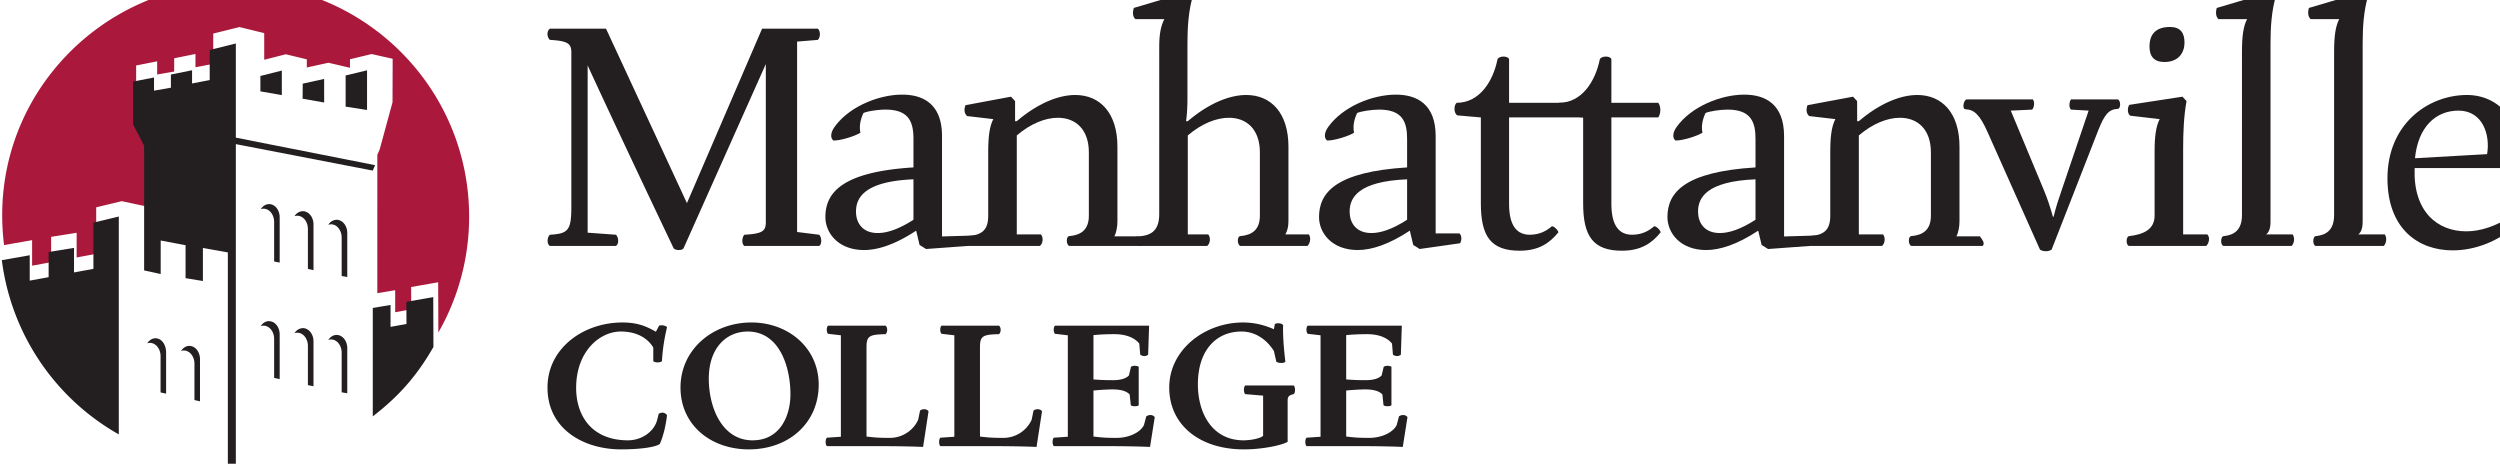
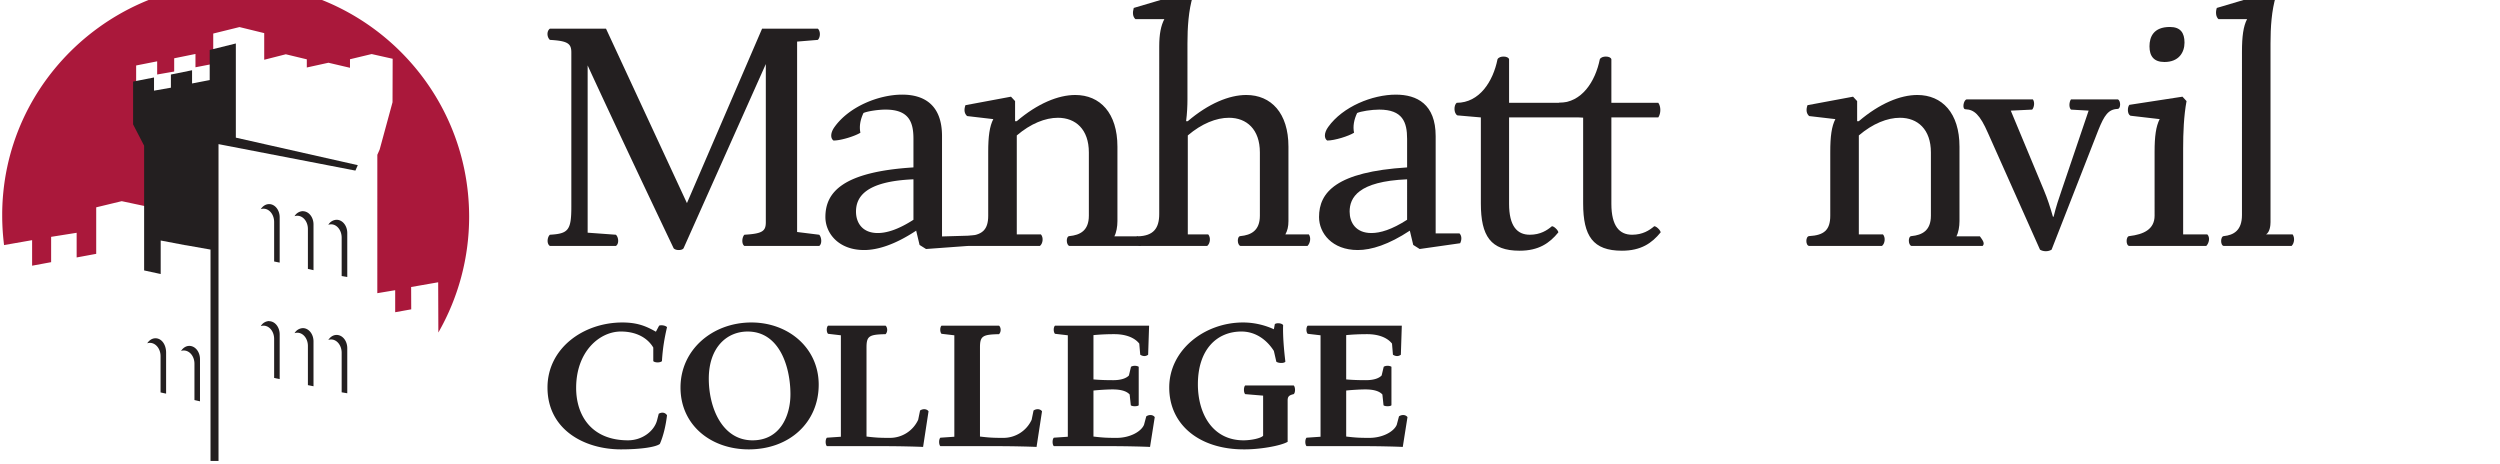
<svg xmlns="http://www.w3.org/2000/svg" width="150" height="27.829" viewBox="0 0 39.688 7.363">
  <defs>
    <clipPath id="d">
      <path d="M71 445.01h505.527v93.789H71z" />
    </clipPath>
    <clipPath id="c">
-       <path d="M62.6 438h513.927v110.399H62.6z" />
-     </clipPath>
+       </clipPath>
    <clipPath id="b">
      <path d="M71 445.01h505.527v93.789H71z" />
    </clipPath>
    <clipPath id="a">
      <path d="M62.6 438h513.927v110.399H62.6z" />
    </clipPath>
  </defs>
  <g clip-path="url(#a)" transform="matrix(.079 0 0 -.079 -5.574 42.3)" fill="#231f20">
    <path d="M202.931 452.302c.606.342 1.25.305 1.664-.301-.227-1.973-.716-4.131-1.439-5.762-.794-.643-3.903-1.098-7.805-1.098-7.389 0-14.775 3.979-14.775 12.43 0 7.879 7.198 13.07 15.04 13.07 3.185 0 4.927-.834 6.746-1.855l.643 1.212c.415.188 1.326.037 1.59-.304-.529-2.272-.87-4.281-1.02-6.82-.341-.342-1.404-.342-1.741 0v2.73c-1.027 1.74-3.147 3.219-6.52 3.219-4.244 0-8.98-3.98-8.98-11.33 0-5.57 3.108-10.533 10.42-10.533 2.881 0 5.265 1.859 5.836 4.016zm26.466 3.902c0 5.457-2.16 12.618-8.602 12.618-4.203 0-7.805-3.219-7.805-9.473 0-5.835 2.69-12.39 8.79-12.39 5.57 0 7.616 4.964 7.616 9.245m-7.844 14.437c7.39 0 13.525-5.078 13.525-12.504 0-7.54-5.832-12.997-14.054-12.997-7.618 0-13.717 4.887-13.717 12.431 0 7.613 6.441 13.07 14.246 13.07m17.981-22.961v20.386l-2.579.3c-.343.343-.343 1.327 0 1.632h11.559c.379-.305.489-1.212 0-1.705-3.26-.077-3.829-.341-3.829-2.653v-17.92c1.933-.231 2.767-.268 4.66-.268a6.248 6.248 0 0 1 5.721 3.637l.381 1.856c.53.382 1.324.382 1.703-.15l-1.096-7.162c-1.477.077-5.192.154-7.316.154h-12.008c-.341.3-.341 1.4 0 1.702zm22.8 0v20.386l-2.576.3c-.34.343-.34 1.327 0 1.632h11.557c.378-.305.492-1.212 0-1.705-3.26-.077-3.829-.341-3.829-2.653v-17.92c1.936-.231 2.767-.268 4.663-.268a6.251 6.251 0 0 1 5.721 3.637l.378 1.856c.533.382 1.327.382 1.705-.15l-1.098-7.162c-1.478.077-5.189.154-7.312.154H259.53c-.339.3-.339 1.4 0 1.702zm22.804 0v20.386l-2.576.3c-.34.343-.34 1.327 0 1.632h18.91l-.192-5.835c-.493-.378-1.062-.341-1.59 0l-.192 2.234c-.985 1.253-2.803 1.896-5 1.896a42.84 42.84 0 0 1-4.208-.191v-8.903c1.29-.114 2.54-.151 3.98-.151 1.476 0 2.575.339 3.145.945l.418 1.745c.415.265 1.136.265 1.551 0v-7.731c-.228-.264-1.326-.264-1.59 0l-.229 2.16c-.606.68-1.742 1.022-3.446 1.022-1.023 0-2.804-.11-3.829-.224v-9.245c1.933-.231 2.767-.268 4.662-.268 2.613 0 4.888 1.212 5.494 2.616l.455 1.705c.53.379 1.324.379 1.705-.151l-.947-5.99c-1.478.078-5.193.155-7.313.155h-12.01c-.343.3-.343 1.4 0 1.702zm39.246 8.26l-3.596.3c-.342.306-.342 1.445 0 1.747h9.736c.342-.302.38-1.441 0-1.746-.948-.224-1.213-.49-1.213-1.286v-8.297c-1.44-.834-5.756-1.554-8.828-1.517-8.829 0-14.966 4.887-14.966 12.43 0 7.614 7.161 13.07 14.815 13.07 2.653 0 4.81-.72 6.213-1.363l.19 1.022c.34.305 1.401.228 1.67-.188-.078-2.123.15-4.813.451-7.352-.302-.38-1.44-.302-1.819 0l-.492 2.16c-1.44 2.275-3.71 3.903-6.517 3.903-4.962 0-8.753-3.638-8.753-10.61 0-5.874 2.921-11.253 9.171-11.253 1.478 0 3.41.378 3.938.91zm11.54-8.26v20.386l-2.58.3c-.341.343-.341 1.327 0 1.632h18.909l-.19-5.835c-.49-.378-1.06-.341-1.592 0l-.187 2.234c-.985 1.253-2.804 1.896-5.001 1.896-2.01 0-3.41-.114-4.207-.191v-8.903c1.286-.114 2.539-.151 3.979-.151 1.477 0 2.576.339 3.146.945l.415 1.745c.415.265 1.139.265 1.554 0v-7.731c-.228-.264-1.326-.264-1.591 0l-.228 2.16c-.606.68-1.745 1.022-3.446 1.022-1.025 0-2.808-.11-3.83-.224v-9.245c1.934-.231 2.768-.268 4.66-.268 2.616 0 4.89 1.212 5.497 2.616l.452 1.705c.532.379 1.326.379 1.708-.151l-.947-5.99c-1.478.078-5.193.155-7.316.155H333.12c-.342.3-.342 1.4 0 1.702zm-141.605 40.594c.546-.476.683-1.842 0-2.254h-13.254c-.684.412-.548 1.778 0 2.254 3.688.208 4.304.89 4.304 5.604v31.02c0 1.776-.683 2.325-4.304 2.53-.617.546-.684 1.775 0 2.254h11.272l16.263-35.054 15.1 35.054h11.204c.547-.48.547-1.708 0-2.254l-4.166-.342v-38.263l4.44-.55c.477-.475.614-1.841 0-2.253h-15.032c-.617.412-.478 1.778 0 2.254 3.688.208 4.305.754 4.305 2.529v31.77l-16.535-37.032c-.207-.272-.615-.342-.957-.342-.342 0-.751.07-1.025.342-11.07 23.233-17.013 36.145-17.286 36.762v-33.617zm59.799 11.137c-9.837-.409-11.545-3.688-11.545-6.492 0-2.184 1.228-4.304 4.37-4.304 1.779 0 4.1.684 7.175 2.666zm.546-10.317c-4.234-2.8-7.722-3.895-10.455-3.895-5.192 0-7.787 3.416-7.787 6.63 0 4.986 3.483 9.086 17.695 9.974v5.741c0 3.346-.887 5.875-5.604 5.875-1.57 0-3.688-.342-4.438-.683-.616-1.3-.89-2.667-.616-3.963-1.092-.683-3.895-1.57-5.4-1.57-.613.408-.683 1.503.208 2.733 2.938 4.1 8.88 6.491 13.596 6.491 4.237 0 7.996-1.916 7.996-8.337v-20.16l7.013.203c.48-.476-1.513-1.43-1.855-2.114l-8.37-.613-1.3.818z" />
    <path d="M269.14 504.948c0 3.075.274 5.122 1.025 6.559l-5.263.613c-.545.479-.68 1.232-.338 2.187l9.155 1.708.82-.887v-4.033h.342c4.167 3.553 8.334 5.262 11.75 5.262 4.988 0 8.475-3.621 8.475-10.384v-14.966c0-1.092-.208-2.298-.617-3.052h4.717c.476-.683 1.096-1.39.549-1.936h-14.286c-.683.138-.75 1.983 0 1.983 2.12.205 3.896 1.092 3.896 4.1v12.709c0 4.646-2.663 6.967-6.217 6.967-2.53 0-5.466-1.16-8.267-3.551v-19.883h4.85c.546-.616.409-1.846-.204-2.325h-14.625c-.75.07-.76 1.94 0 1.983 2.938.168 4.238 1.163 4.238 4.1z" />
    <path d="M303.507 526.128c0 2.459.34 4.167 1.025 5.467h-5.805c-.55.479-.616 1.299-.342 2.254l11.068 3.279.82-.888c-.888-2.87-1.095-6.354-1.095-9.496V515.47c0-1.23-.067-2.801-.271-4.375h.34c4.168 3.554 8.335 5.262 11.75 5.262 4.988 0 8.475-3.621 8.475-10.384v-14.966c0-1.092-.204-1.912-.616-2.663h4.716c.479-.683.27-1.778-.275-2.324H319.84c-.684.137-.754 1.983 0 1.983 2.117.204 3.892 1.092 3.892 4.1v12.708c0 4.646-2.663 6.967-6.217 6.967-2.53 0-5.466-1.16-8.267-3.55v-19.884h4.1c.546-.616.409-1.845-.204-2.324h-13.53c-.683 0-1.23 1.916-.408 1.936 3.149.08 4.3 1.618 4.3 4.488zm49.81-26.717c-9.84-.409-11.549-3.688-11.549-6.492 0-2.184 1.23-4.304 4.374-4.304 1.776 0 4.1.684 7.175 2.666zm.546-10.317c-4.237-2.8-7.72-3.895-10.454-3.895-5.192 0-7.79 3.416-7.79 6.63 0 4.986 3.486 9.086 17.698 9.974v5.741c0 3.346-.89 5.875-5.604 5.875-1.57 0-3.69-.342-4.44-.683-.617-1.3-.889-2.667-.617-3.963-1.093-.683-3.892-1.57-5.397-1.57-.616.408-.683 1.503.205 2.733 2.937 4.1 8.882 6.491 13.596 6.491 4.237 0 7.995-1.916 7.995-8.337v-19.542h4.784c.48-.479.48-1.299.137-1.983l-8.133-1.159-1.296.818zm14.274 22.754l-4.716.41c-.751.411-.751 2.05-.138 2.528 4.579 0 7.312 4.304 8.2 8.745.204.41.75.546 1.23.546.545 0 1.024-.204 1.095-.546v-8.745h15.77c.545-.75.545-2.117 0-2.938h-15.77v-17.354c0-4.512 1.637-6.22 4.166-6.22 2.117 0 3.484.89 4.442 1.708.34 0 .75-.409.75-.409s.48-.409.547-.82c-1.776-2.188-3.963-3.689-7.788-3.689-5.81 0-7.788 2.938-7.788 9.497z" />
    <path d="M388.692 511.848l-4.713.41c-.754.411-.754 2.05-.137 2.528 4.576 0 7.308 4.304 8.2 8.745.204.41.751.546 1.23.546.545 0 1.024-.204 1.094-.546v-8.745h9.43c.545-.75.545-2.117 0-2.938h-9.43v-17.354c0-4.512 1.64-6.22 4.168-6.22 2.117 0 3.483.89 4.441 1.708.342 0 .751-.409.751-.409s.478-.409.545-.82c-1.775-2.188-3.962-3.689-7.788-3.689-5.808 0-7.79 2.938-7.79 9.497zm81.354-3.142c-1.638 3.755-2.8 4.713-4.508 4.78-.75 0-.409 1.845.204 1.983h13.325c.408-.546.274-1.57-.137-2.05l-4.305-.204 6.63-15.92c.75-1.776 1.295-3.485 1.841-5.397h.138c.48 1.98 1.025 3.621 1.641 5.396l5.396 15.921-3.55.204c-.479.48-.342 1.571 0 2.05h9.43c.612-.275.612-1.913-.07-1.913-1.848-.07-2.665-1.299-3.827-4.167l-9.429-24.12c-.683-.412-1.64-.412-2.324 0zm32.454 17.422c0 1.913.822 3.896 4.1 3.896 2.118 0 2.938-1.163 2.938-3.142 0-1.916-1.095-3.896-4.032-3.896-2.118 0-3.005 1.162-3.005 3.142m1.025-21.18c0 3.075.272 5.122 1.025 6.559l-5.88.683c-.68.342-.612 1.776-.203 2.188l10.659 1.638.82-.888c-.546-2.938-.683-6.354-.683-9.496v-17.288h4.854c.613-.616.34-1.778-.208-2.324h-15.442c-.75 0-.75 1.983 0 1.983 2.87.34 5.058 1.366 5.058 4.1zm17.559 20.088c0 3.075.27 5.125 1.025 6.559h-5.741c-.547.479-.613 1.433-.342 2.254l11.07 3.279.82-.888c-.887-2.87-1.095-6.354-1.095-9.496v-35.941c0-.683-.133-1.98-.887-2.46h5.329c.48-.682.342-1.777-.204-2.323h-13.596c-.754 0-.754 1.983 0 1.983 1.913.204 3.62 1.092 3.62 4.237z" />
  </g>
  <g clip-path="url(#b)" transform="matrix(.079 0 0 -.079 -5.574 42.3)">
-     <path d="M539.601 525.036c0 3.075.271 5.125 1.025 6.559h-5.74c-.548.479-.614 1.433-.343 2.254l11.07 3.279.821-.888c-.888-2.87-1.096-6.354-1.096-9.496v-35.941c0-.683-.133-1.98-.887-2.46h5.33c.478-.682.341-1.777-.206-2.323H535.98c-.754 0-.754 1.983 0 1.983 1.912.204 3.621 1.092 3.621 4.237zm30.739-20.567c.683 3.896-.89 8.746-5.74 8.746-4.58 0-8.13-3.279-8.747-9.567zm-14.553-2.804c-.343-8.745 4.575-12.708 10.383-12.708 2.938 0 6.013 1.095 8.883 2.941.82-.137 1.23-.821 1.163-1.641-3.484-3.28-8.268-5.125-12.779-5.125-6.9 0-13.117 4.304-13.117 14.487 0 10.929 8.2 16.738 15.987 16.738 6.56 0 11.821-5.604 9.771-14.692z" fill="#231f20" />
-   </g>
+     </g>
  <g clip-path="url(#c)" transform="matrix(.079 0 0 -.079 -5.574 42.3)">
    <path d="M423.328 499.411c-9.838-.409-11.546-3.688-11.546-6.492 0-2.184 1.229-4.304 4.37-4.304 1.78 0 4.1.684 7.176 2.666zm.546-10.317c-4.234-2.8-7.721-3.895-10.454-3.895-5.192 0-7.788 3.416-7.788 6.63 0 4.986 3.484 9.086 17.696 9.974v5.741c0 3.346-.888 5.875-5.604 5.875-1.571 0-3.688-.342-4.438-.683-.617-1.3-.891-2.667-.617-3.963-1.091-.683-3.895-1.57-5.4-1.57-.612.408-.683 1.503.209 2.733 2.937 4.1 8.879 6.491 13.596 6.491 4.237 0 7.995-1.916 7.995-8.337v-20.16l7.016.203c.478-.476-1.514-1.43-1.856-2.114l-8.372-.613-1.3.818z" fill="#231f20" />
  </g>
  <g clip-path="url(#d)" transform="matrix(.079 0 0 -.079 -5.574 42.3)">
    <path d="M438.352 504.948c0 3.075.275 5.122 1.026 6.559l-5.263.613c-.546.479-.68 1.232-.339 2.187l9.155 1.708.821-.887v-4.033h.342c4.166 3.553 8.333 5.262 11.75 5.262 4.987 0 8.475-3.621 8.475-10.384v-14.966c0-1.092-.209-2.298-.617-3.052h4.717c.475-.683 1.095-1.39.55-1.936H454.68c-.682.138-.75 1.983 0 1.983 2.121.205 3.896 1.092 3.896 4.1v12.709c0 4.646-2.663 6.967-6.217 6.967-2.529 0-5.466-1.16-8.266-3.551v-19.883h4.85c.546-.616.41-1.846-.204-2.325h-14.625c-.75.07-.76 1.94 0 1.983 2.938.168 4.237 1.163 4.237 4.1z" fill="#231f20" />
    <path d="M117.923 538.8c-27.086.106-50.158-23.478-46.55-52.603l5.637.986v-5.13l3.822.707v5.09l5.128.815v-4.957l3.93.727v9.347l5.128 1.238 5.121-1.089v15.395l-2.224 4.307v8.654l4.224.834v-2.648l3.42.597v2.66l4.277.87v-2.675l3.571.69v6.088l5.276 1.303 4.968-1.216v-5.356l4.334 1.104h.01l4.217-1.017-.003-1.639 4.338.953h.02l4.321-1.012v1.715l4.338 1.042h.033l4.204-.945-.027-8.739-2.586-9.499-.469-1.059-.003-27.808 3.591.6v-4.427l3.225.581-.02 4.485 5.434.951.036-10.099a46.813 46.813 0 0 1 6.187 23.27c0 25.906-21.002 46.804-46.908 46.908" fill="#aa183b" />
  </g>
-   <path d="M1.483 4.268l-.308.057v-.39L.772 4v.4l-.3.055v-.403l-.443.078a3.714 3.714 0 0 0 1.857 2.766V3.437l-.403.097zm5.395.449l-.427.074.002.352-.253.046v-.348l-.282.048V6.61c.41-.316.7-.642.963-1.102zM5.827 1.116l-.34.082v.495l.34.053zm-.681.137l-.34.075-.002.239.342.06zm-.672-.133l-.34.086v.244l.34.06z" fill="#231f20" />
-   <path d="M3.744 2.185V.69l-.415.103v.478l-.28.054v-.21l-.336.068v.209l-.268.047V1.23l-.332.065v.68l.175.338v1.98l.263.057v-.532l.395.075v.523l.275.045v-.524l.396.07v3.355h.127V2.288l2.173.42.038-.086z" fill="#231f20" />
+   <path d="M3.744 2.185V.69l-.415.103v.478l-.28.054v-.21l-.336.068v.209l-.268.047V1.23l-.332.065v.68l.175.338v1.98l.263.057v-.532l.395.075v.523v-.524l.396.07v3.355h.127V2.288l2.173.42.038-.086z" fill="#231f20" />
  <path d="M3.006 5.491c-.053 0-.1.031-.132.08a.135.135 0 0 1 .043-.007c.094 0 .17.094.17.21v.577l.088.02v-.669c0-.117-.076-.211-.17-.211m-.537-.121c-.053 0-.1.032-.131.08a.139.139 0 0 1 .043-.007c.093 0 .169.095.169.211v.576l.088.019v-.65c0-.134-.075-.229-.169-.229m2.876-1.881a.158.158 0 0 0-.132.08.136.136 0 0 1 .044-.008c.093 0 .168.095.168.211v.61l.089.015v-.698c0-.116-.076-.21-.169-.21m-.536-.137a.158.158 0 0 0-.132.08.135.135 0 0 1 .043-.007c.094 0 .169.094.169.21v.634l.089.02v-.726c0-.116-.076-.21-.169-.21m-.536-.113c-.054 0-.101.032-.132.08a.135.135 0 0 1 .043-.007c.094 0 .169.095.169.211v.627l.088.018V3.45c0-.116-.075-.21-.168-.21m1.072 2.077c-.053 0-.1.03-.132.08a.14.14 0 0 1 .044-.008c.093 0 .168.095.168.211v.628l.089.015v-.716c0-.116-.076-.21-.169-.21m-.536-.108a.16.16 0 0 0-.132.08.14.14 0 0 1 .044-.007c.093 0 .168.094.168.21v.622l.089.018V5.42c0-.117-.076-.211-.169-.211m-.536-.112a.158.158 0 0 0-.132.08.133.133 0 0 1 .043-.007c.094 0 .169.094.169.21V6l.088.018v-.709c0-.116-.075-.21-.168-.21" fill="#231f20" />
</svg>